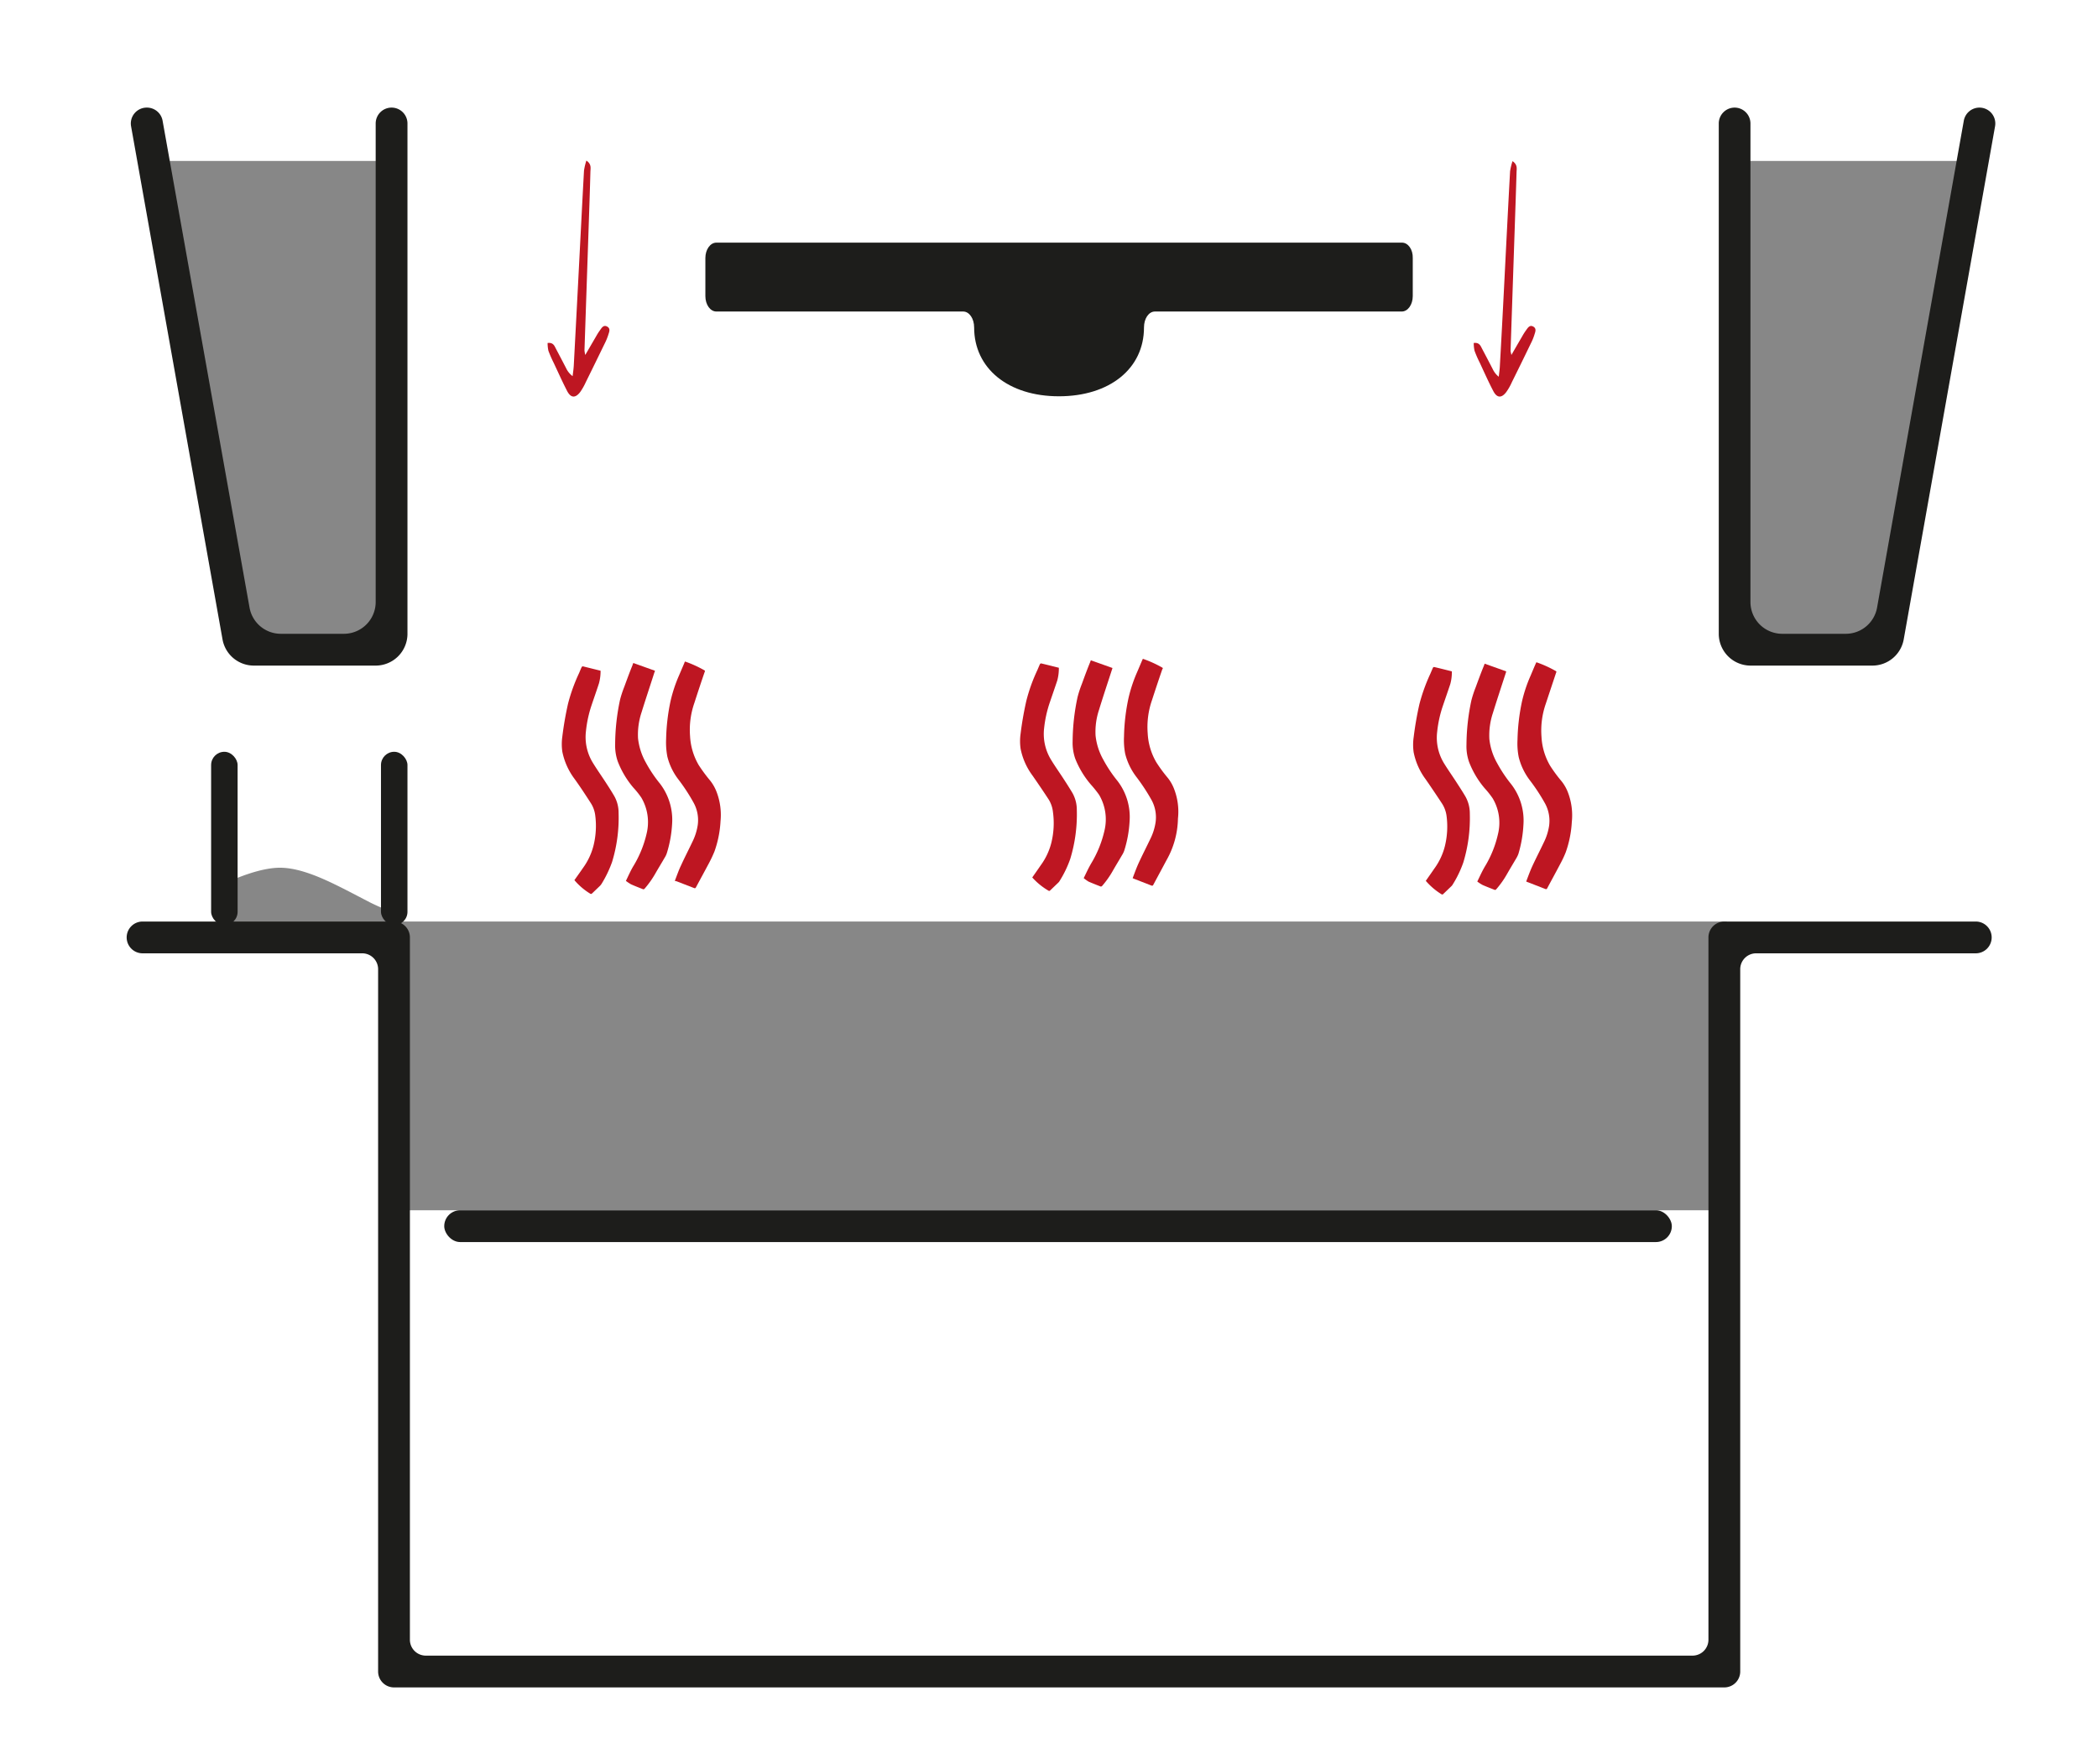
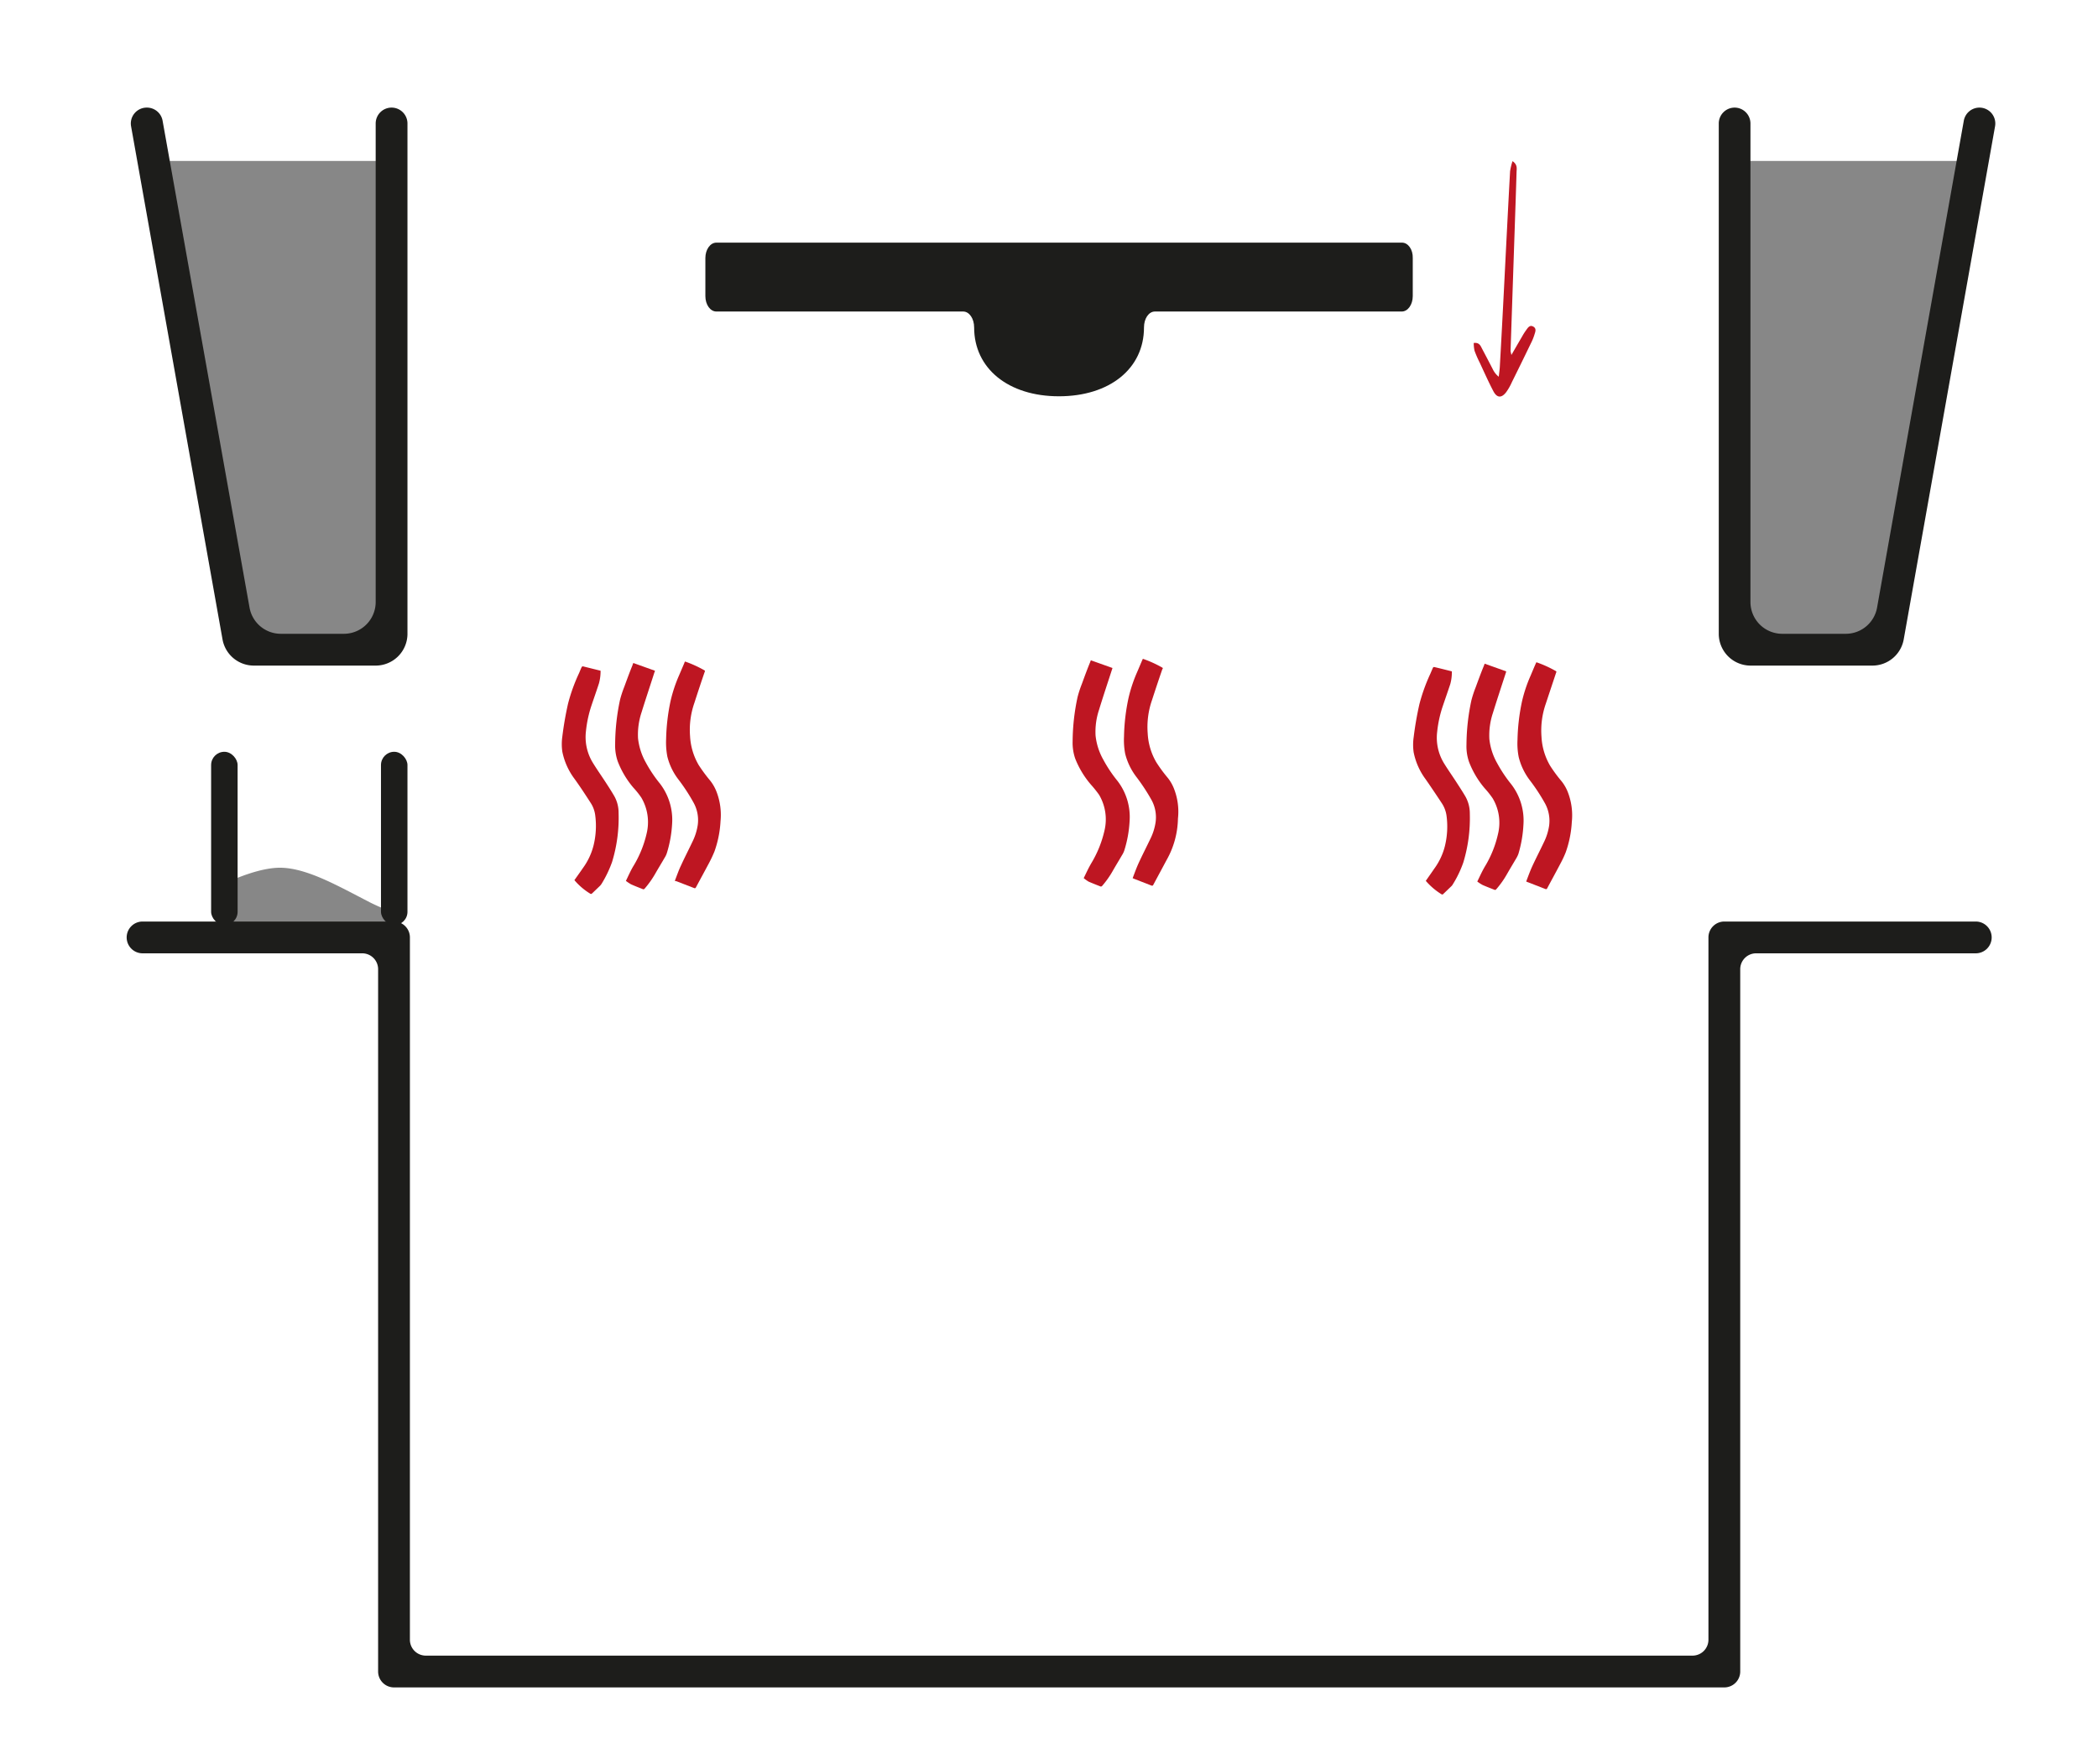
<svg xmlns="http://www.w3.org/2000/svg" id="Vrstva_1" data-name="Vrstva 1" viewBox="0 0 396 333">
  <defs>
    <style>.cls-1{fill:#878787;}.cls-2{fill:#1d1d1b;}.cls-3{fill:#be1622;}</style>
  </defs>
  <path class="cls-1" d="M71.71,174.69c3.23,0,4.65-1.71,2.2-2.61a37.78,37.78,0,0,1-4.13-1.78c-5.92-3.05-11.64-6.34-16.58-6.51-3.83-.13-8.71,2-10.69,2.89-.58.27-.9.62-.9,1v5.55c0,.81,1.55,1.47,3.45,1.47Z" />
-   <rect class="cls-1" x="73.91" y="173.94" width="252.02" height="54.5" />
  <path class="cls-2" d="M322.47,176.94V309.5a3,3,0,0,1-3,3H80.37a3,3,0,0,1-3-3V176.94a3,3,0,0,0-3-3H26.91a3,3,0,0,0-3,3h0a3,3,0,0,0,3,3H68.37a3,3,0,0,1,3,3V315.5a3,3,0,0,0,3,3h251.1a3,3,0,0,0,3-3V182.94a3,3,0,0,1,3-3h41.46a3,3,0,0,0,3-3h0a3,3,0,0,0-3-3H325.47A3,3,0,0,0,322.47,176.94Z" />
-   <rect class="cls-2" x="83.85" y="228.44" width="231.71" height="6" rx="3" />
  <path class="cls-2" d="M264.64,45.8H135.21c-1.15,0-2.07,1.3-2.07,2.9v7.2c0,1.6.92,2.9,2.07,2.9H181.8c1.18,0,2.07,1.37,2.07,3v0c0,7.75,6.45,13,16,13s16.06-5.2,16.06-13v0c0-1.66.89-3,2.06-3h46.6c1.14,0,2.07-1.3,2.07-2.9V48.7C266.71,47.1,265.78,45.8,264.64,45.8Z" />
  <rect class="cls-2" x="39.85" y="141.9" width="5" height="32.71" rx="2.5" />
  <rect class="cls-2" x="71.91" y="141.9" width="5" height="32.71" rx="2.5" />
  <path class="cls-3" d="M118.14,166.27c.49-1,.92-2,1.45-2.86a20.78,20.78,0,0,0,2.46-6.07,9.12,9.12,0,0,0-1-6.79,16,16,0,0,0-1.51-1.89,17.12,17.12,0,0,1-2.94-4.95,9.17,9.17,0,0,1-.49-3.28,40.75,40.75,0,0,1,.93-8.38,21,21,0,0,1,.79-2.4c.51-1.38,1-2.75,1.57-4.12,0-.12.09-.24.14-.39l4.08,1.46c0,.13-.07.24-.11.35-.8,2.51-1.64,5-2.42,7.52a13.36,13.36,0,0,0-.66,4.9,12,12,0,0,0,1.46,4.54,25.44,25.44,0,0,0,2.68,4,11.24,11.24,0,0,1,2.29,7.64,22.89,22.89,0,0,1-1,5.5,4.16,4.16,0,0,1-.44.9c-.54.94-1.11,1.86-1.65,2.8a17.82,17.82,0,0,1-2.11,3c-.05.06-.19.13-.26.1-.77-.3-1.54-.6-2.3-.94A9.68,9.68,0,0,1,118.14,166.27Z" />
  <path class="cls-3" d="M127.37,166.27c.39-1,.73-2,1.16-2.89.69-1.52,1.46-3,2.17-4.5a10.61,10.61,0,0,0,1-3.16,6.81,6.81,0,0,0-.75-4.15,34.9,34.9,0,0,0-2.88-4.42,11.71,11.71,0,0,1-2.11-4.36,14.33,14.33,0,0,1-.23-3.27,38.1,38.1,0,0,1,.86-7.3,27.43,27.43,0,0,1,1.59-4.76l1-2.34c0-.09.08-.17.12-.26a21.85,21.85,0,0,1,3.65,1.66c.19.11.09.22.05.33q-1,2.91-1.93,5.81a15.44,15.44,0,0,0-.82,6.29,12.08,12.08,0,0,0,1.62,5.44,29.47,29.47,0,0,0,2.16,2.93,8,8,0,0,1,1.19,2.06A12.14,12.14,0,0,1,136,155a20.12,20.12,0,0,1-1.14,5.7,23.32,23.32,0,0,1-1,2.14c-.82,1.55-1.66,3.08-2.49,4.63-.1.19-.18.22-.39.14l-3.28-1.27Z" />
  <path class="cls-3" d="M108.42,166.13c.54-.77,1.08-1.51,1.59-2.26a12.4,12.4,0,0,0,2-4.2,15.38,15.38,0,0,0,.33-5.85,5.53,5.53,0,0,0-.84-2.26c-1-1.55-2-3.09-3.11-4.62a12.71,12.71,0,0,1-2.25-5.06,10.08,10.08,0,0,1,0-2.85,62.69,62.69,0,0,1,1.08-6.22,33,33,0,0,1,2.09-5.78c.16-.37.3-.75.48-1.11a.29.29,0,0,1,.23-.15l3.34.83a8.73,8.73,0,0,1-.31,2.4c-.45,1.39-.94,2.76-1.4,4.14A22.41,22.41,0,0,0,110.6,138a9.28,9.28,0,0,0,1.28,5.94c.73,1.2,1.55,2.36,2.32,3.54.6.92,1.2,1.84,1.75,2.79a6.4,6.4,0,0,1,.81,3.2,28.54,28.54,0,0,1-1.23,9.23,21.55,21.55,0,0,1-2,4.15,2.39,2.39,0,0,1-.28.35l-1.49,1.43c-.11.09-.18.15-.34.06A12.28,12.28,0,0,1,108.42,166.13Z" />
  <path class="cls-3" d="M204.55,165.75c.49-1,.92-1.95,1.46-2.86a20.92,20.92,0,0,0,2.45-6.07,9.12,9.12,0,0,0-1-6.79,20.83,20.83,0,0,0-1.51-1.89,17.15,17.15,0,0,1-3-4.95,9.14,9.14,0,0,1-.49-3.28,40.59,40.59,0,0,1,.94-8.37,20.56,20.56,0,0,1,.79-2.41c.5-1.38,1-2.74,1.56-4.11.05-.12.09-.25.15-.39l4.07,1.45c0,.13-.07.25-.1.36-.81,2.5-1.65,5-2.42,7.52a13.1,13.1,0,0,0-.66,4.89,11.76,11.76,0,0,0,1.46,4.54,25.38,25.38,0,0,0,2.67,4,11.15,11.15,0,0,1,2.29,7.65,22.25,22.25,0,0,1-1,5.49,4,4,0,0,1-.44.9c-.54.94-1.11,1.86-1.65,2.8a17.37,17.37,0,0,1-2.1,3,.3.3,0,0,1-.27.1c-.77-.3-1.54-.6-2.29-.93A8.42,8.42,0,0,1,204.55,165.75Z" />
  <path class="cls-3" d="M213.79,165.75c.38-1,.72-1.95,1.15-2.89.7-1.51,1.46-3,2.18-4.5a10.5,10.5,0,0,0,1-3.16,6.8,6.8,0,0,0-.74-4.15,36.76,36.76,0,0,0-2.89-4.41,12,12,0,0,1-2.11-4.37,13.73,13.73,0,0,1-.22-3.26,37.51,37.51,0,0,1,.86-7.31,27.68,27.68,0,0,1,1.58-4.76c.34-.77.66-1.56,1-2.34l.12-.25a21.59,21.59,0,0,1,3.66,1.66c.18.1.08.22,0,.33q-1,2.9-1.94,5.81a15.41,15.41,0,0,0-.81,6.28,12,12,0,0,0,1.62,5.44,27.88,27.88,0,0,0,2.15,2.93,7.73,7.73,0,0,1,1.19,2.06,11.9,11.9,0,0,1,.75,5.66,16.46,16.46,0,0,1-2.16,7.84c-.82,1.55-1.66,3.09-2.48,4.63-.1.19-.19.23-.39.15l-3.29-1.28Z" />
-   <path class="cls-3" d="M194.84,165.62c.54-.77,1.07-1.52,1.58-2.27a12.26,12.26,0,0,0,2-4.19,15.44,15.44,0,0,0,.33-5.86A5.66,5.66,0,0,0,198,151c-1-1.55-2.06-3.09-3.11-4.61a12.53,12.53,0,0,1-2.25-5.07,10,10,0,0,1,0-2.84,62.42,62.42,0,0,1,1.09-6.23,32.15,32.15,0,0,1,2.08-5.78c.16-.37.31-.75.48-1.11a.28.28,0,0,1,.24-.14c1.1.26,2.21.54,3.33.82a8.85,8.85,0,0,1-.3,2.41c-.46,1.38-.94,2.75-1.41,4.14a22.15,22.15,0,0,0-1.07,4.84,9.32,9.32,0,0,0,1.28,5.93c.73,1.21,1.55,2.36,2.32,3.54.6.93,1.2,1.85,1.76,2.8a6.48,6.48,0,0,1,.81,3.2,28.8,28.8,0,0,1-1.24,9.22,20.45,20.45,0,0,1-2,4.15,1.35,1.35,0,0,1-.28.35l-1.49,1.43c-.1.1-.18.15-.33.07A12.73,12.73,0,0,1,194.84,165.62Z" />
  <path class="cls-3" d="M278.84,166.39c.49-1,.91-1.95,1.45-2.86a20.37,20.37,0,0,0,2.45-6.07,9,9,0,0,0-1-6.78,17,17,0,0,0-1.51-1.9,17.12,17.12,0,0,1-2.94-4.95,8.93,8.93,0,0,1-.49-3.28,40.58,40.58,0,0,1,.93-8.37,20.56,20.56,0,0,1,.79-2.41c.51-1.38,1-2.74,1.57-4.11l.14-.39,4.07,1.45a3.1,3.1,0,0,1-.1.36c-.81,2.5-1.64,5-2.42,7.52a13.33,13.33,0,0,0-.66,4.9,11.77,11.77,0,0,0,1.46,4.53,26.1,26.1,0,0,0,2.67,4,11.21,11.21,0,0,1,2.3,7.65,23.22,23.22,0,0,1-.95,5.49,5,5,0,0,1-.44.9c-.55.94-1.11,1.86-1.65,2.8a17.42,17.42,0,0,1-2.11,3c-.06.07-.2.13-.26.1-.77-.3-1.55-.6-2.3-.93A7.6,7.6,0,0,1,278.84,166.39Z" />
  <path class="cls-3" d="M288.07,166.39c.38-1,.72-1.95,1.15-2.89.7-1.51,1.47-3,2.18-4.5a10.52,10.52,0,0,0,1-3.16,6.88,6.88,0,0,0-.75-4.15,35.59,35.59,0,0,0-2.89-4.41,12,12,0,0,1-2.1-4.37,13.23,13.23,0,0,1-.23-3.26,38.3,38.3,0,0,1,.86-7.31,26.88,26.88,0,0,1,1.59-4.76c.33-.77.65-1.56,1-2.34A1.89,1.89,0,0,1,290,125a21.59,21.59,0,0,1,3.66,1.66c.19.1.09.22.05.33-.64,1.93-1.29,3.87-1.93,5.81a15.41,15.41,0,0,0-.82,6.28,12,12,0,0,0,1.62,5.44,26.62,26.62,0,0,0,2.16,2.93,7.9,7.9,0,0,1,1.19,2.07,12.1,12.1,0,0,1,.75,5.65,20.27,20.27,0,0,1-1.15,5.71,19.77,19.77,0,0,1-1,2.13c-.81,1.55-1.66,3.09-2.48,4.63-.1.19-.19.23-.39.15l-3.29-1.28Z" />
  <path class="cls-3" d="M269.12,166.26c.54-.77,1.07-1.52,1.58-2.27a12.28,12.28,0,0,0,2-4.19,15.44,15.44,0,0,0,.33-5.86,5.68,5.68,0,0,0-.84-2.26q-1.53-2.33-3.11-4.61a12.67,12.67,0,0,1-2.25-5.07,10,10,0,0,1,0-2.84,62.39,62.39,0,0,1,1.08-6.23,33.76,33.76,0,0,1,2.08-5.78c.16-.37.31-.75.48-1.11,0-.07.17-.16.24-.14,1.11.26,2.21.54,3.33.82a8.48,8.48,0,0,1-.3,2.41c-.46,1.38-.94,2.75-1.41,4.14a22.13,22.13,0,0,0-1.06,4.84,9.25,9.25,0,0,0,1.27,5.93c.74,1.21,1.56,2.36,2.32,3.54.6.93,1.21,1.85,1.76,2.8a6.48,6.48,0,0,1,.81,3.2,28.79,28.79,0,0,1-1.23,9.22,20.49,20.49,0,0,1-2,4.15,1.35,1.35,0,0,1-.28.35l-1.49,1.43c-.1.1-.17.15-.33.07A12.73,12.73,0,0,1,269.12,166.26Z" />
-   <path class="cls-3" d="M110.47,67l2.06-3.54a10.53,10.53,0,0,1,.67-1.06c.34-.47.69-1.15,1.4-.76s.36,1.06.2,1.61a11.29,11.29,0,0,1-.69,1.65c-1.17,2.41-2.34,4.81-3.53,7.21A11.28,11.28,0,0,1,109.51,74c-.91,1.19-1.77,1.13-2.46-.19-.9-1.74-1.7-3.54-2.54-5.32a23.25,23.25,0,0,1-1-2.29,6.81,6.81,0,0,1-.15-1.46c1-.13,1.26.46,1.53,1,.7,1.32,1.39,2.64,2.09,4A4,4,0,0,0,108.08,71c.08-.65.18-1.31.22-2q.4-7.5.79-15c.38-7.26.74-14.52,1.14-21.78a11.47,11.47,0,0,1,.45-1.91c1,.67.78,1.44.76,2.1-.09,3.57-.22,7.15-.34,10.72l-.78,23A6.48,6.48,0,0,0,110.47,67Z" />
  <path class="cls-3" d="M285.28,67c.81-1.41,1.43-2.48,2.05-3.54a10.53,10.53,0,0,1,.67-1.06c.35-.47.7-1.15,1.4-.76s.36,1.06.2,1.61a10.29,10.29,0,0,1-.69,1.65q-1.74,3.61-3.53,7.21A10.6,10.6,0,0,1,284.31,74c-.9,1.19-1.77,1.13-2.45-.19-.91-1.74-1.71-3.54-2.54-5.32a21.15,21.15,0,0,1-1-2.29,6.81,6.81,0,0,1-.15-1.46c1-.13,1.26.46,1.53,1,.7,1.32,1.39,2.64,2.09,4a4,4,0,0,0,1.1,1.37c.07-.65.18-1.31.21-2q.42-7.5.8-15c.37-7.26.73-14.52,1.13-21.78a11.59,11.59,0,0,1,.46-1.91c1,.67.77,1.44.76,2.1-.1,3.57-.23,7.15-.35,10.72l-.78,23C285.12,66.36,285.17,66.47,285.28,67Z" />
  <polyline class="cls-1" points="28.11 30.38 47.8 122.63 73.91 122.63 73.91 30.38" />
  <path class="cls-2" d="M70.91,23.31v90.32a6,6,0,0,1-6,6H53a6,6,0,0,1-5.9-4.95L30.69,22.79a3,3,0,0,0-3-2.48h0a3,3,0,0,0-2.95,3.53L42,120.68a6,6,0,0,0,5.91,4.95h23a6,6,0,0,0,6-6V23.31a3,3,0,0,0-3-3h0A3,3,0,0,0,70.91,23.31Z" />
  <polyline class="cls-1" points="373.2 30.38 353.51 122.63 327.4 122.63 327.4 30.38" />
  <path class="cls-2" d="M330.4,23.31v90.32a6,6,0,0,0,6,6h12a6,6,0,0,0,5.9-4.95l16.37-91.89a3,3,0,0,1,2.95-2.48h0a3,3,0,0,1,2.95,3.53l-17.24,96.84a6,6,0,0,1-5.91,4.95h-23a6,6,0,0,1-6-6V23.31a3,3,0,0,1,3-3h0A3,3,0,0,1,330.4,23.31Z" />
</svg>